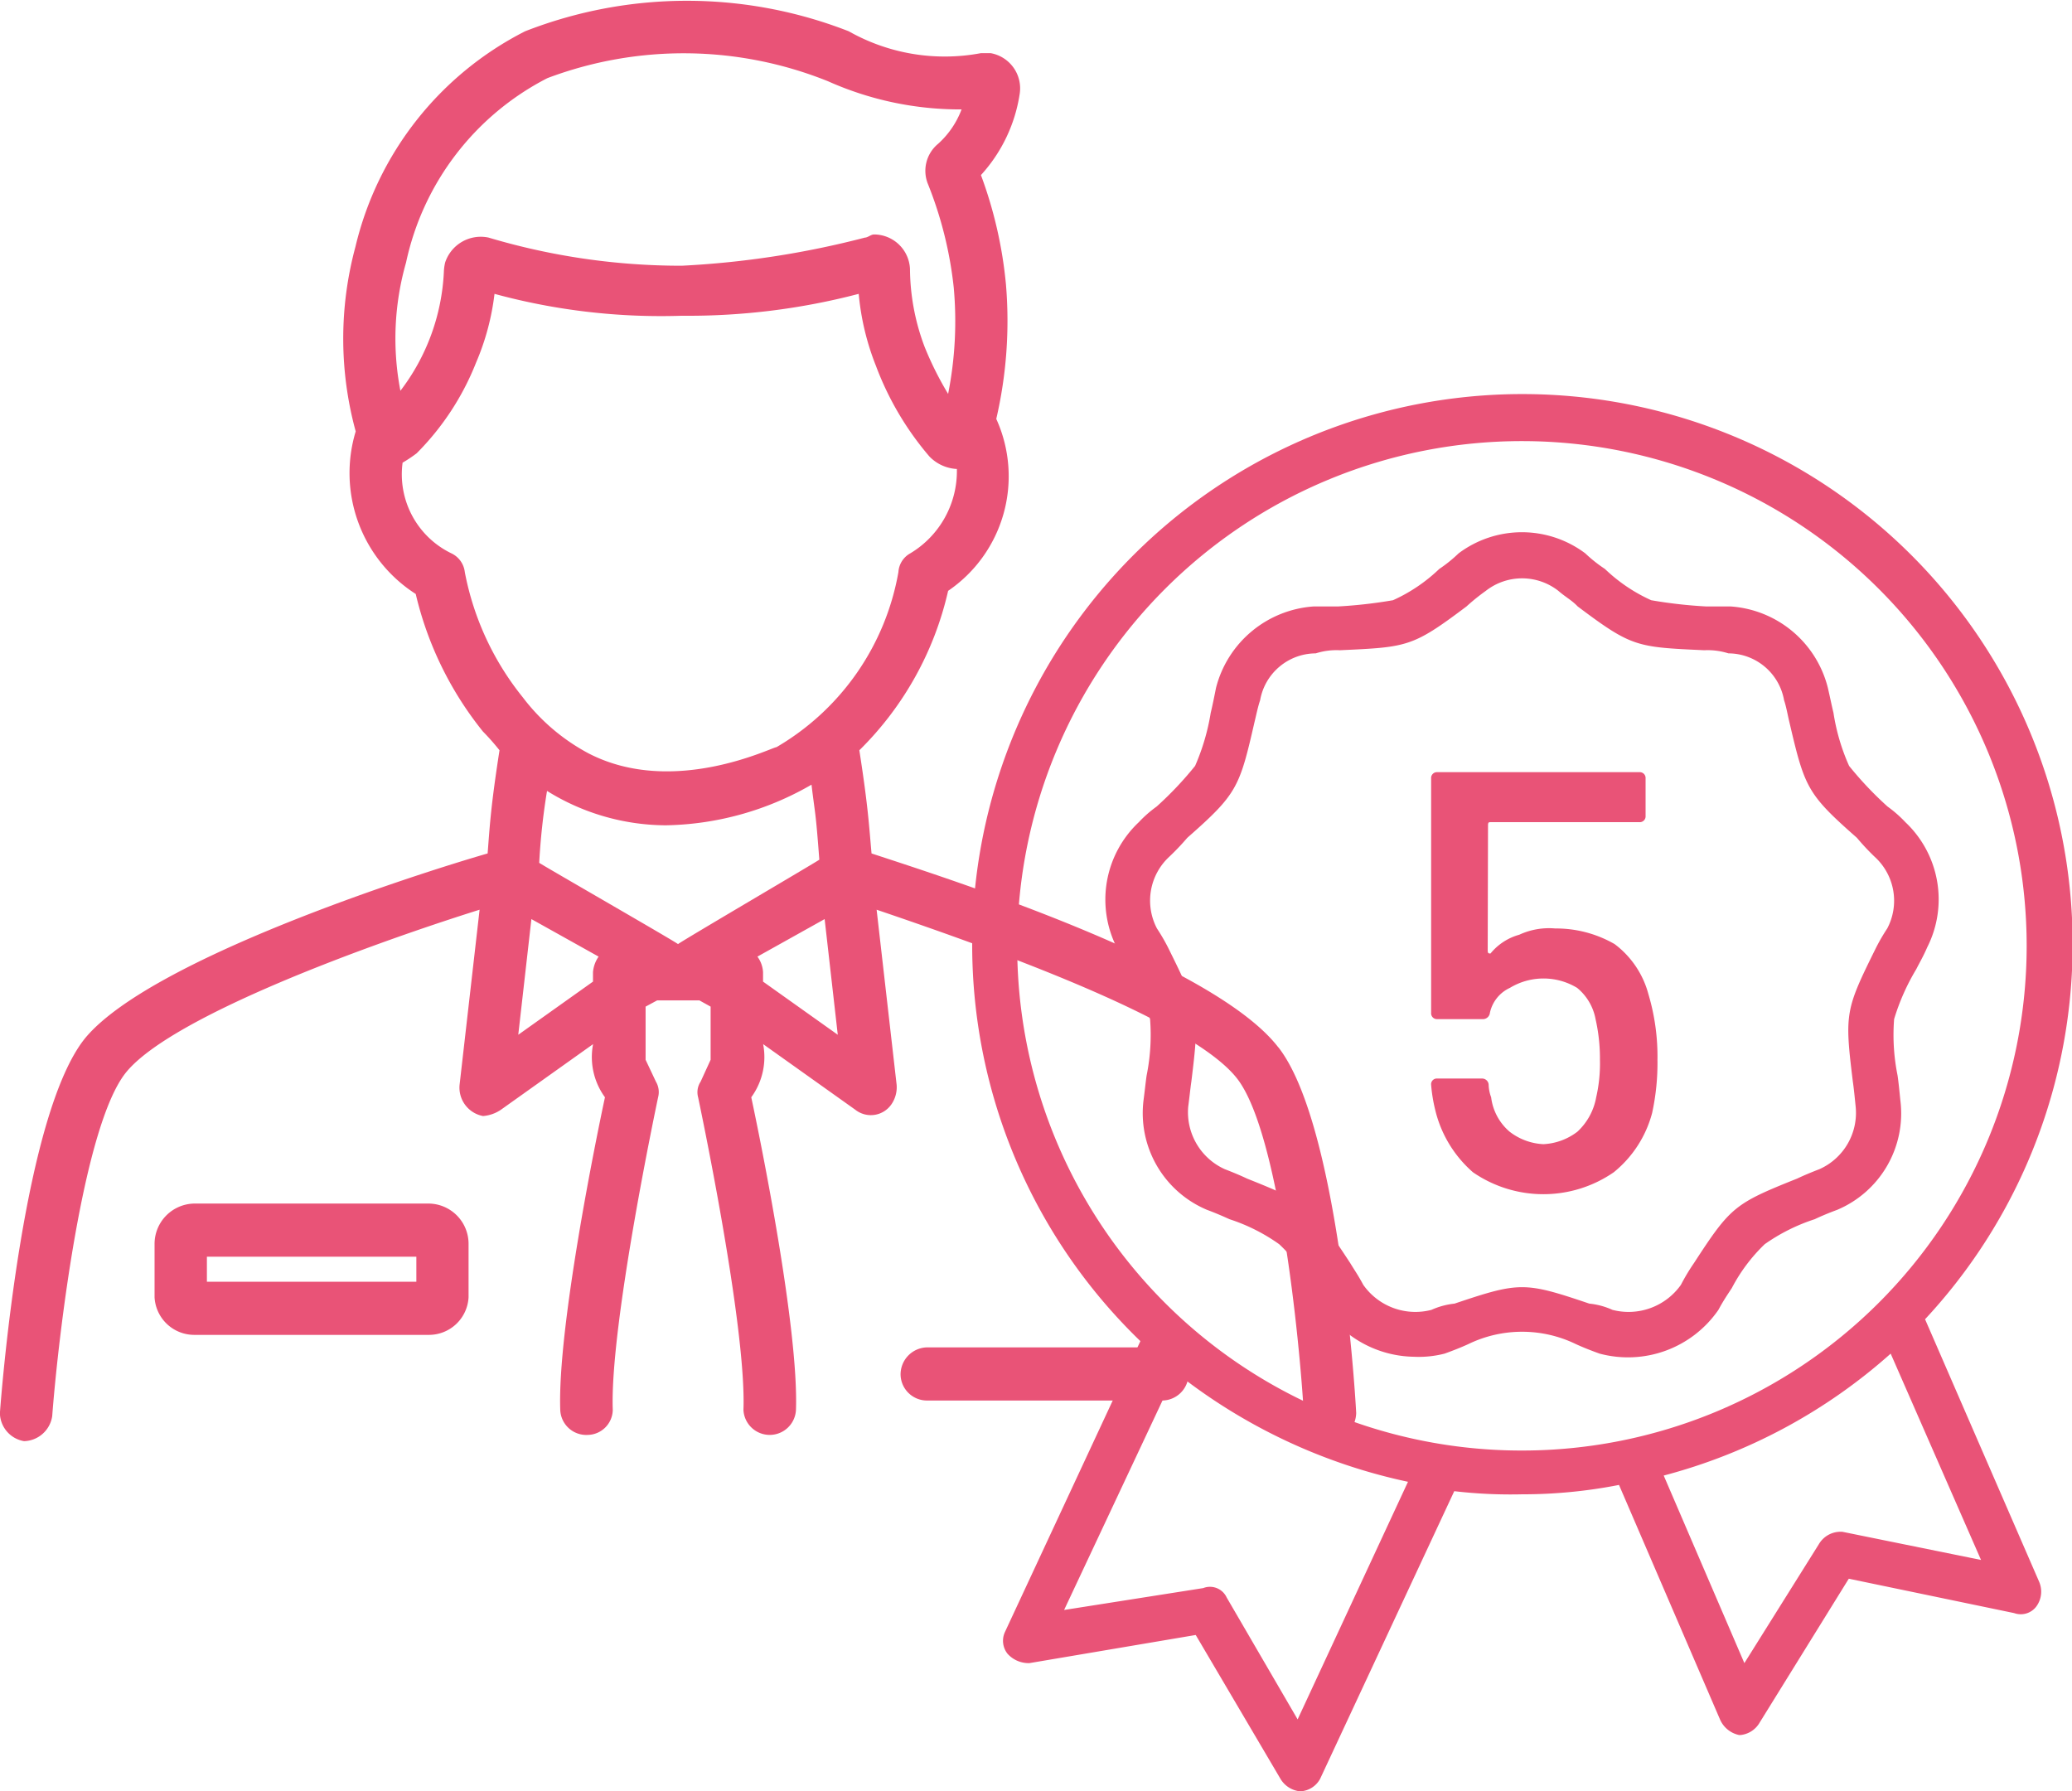
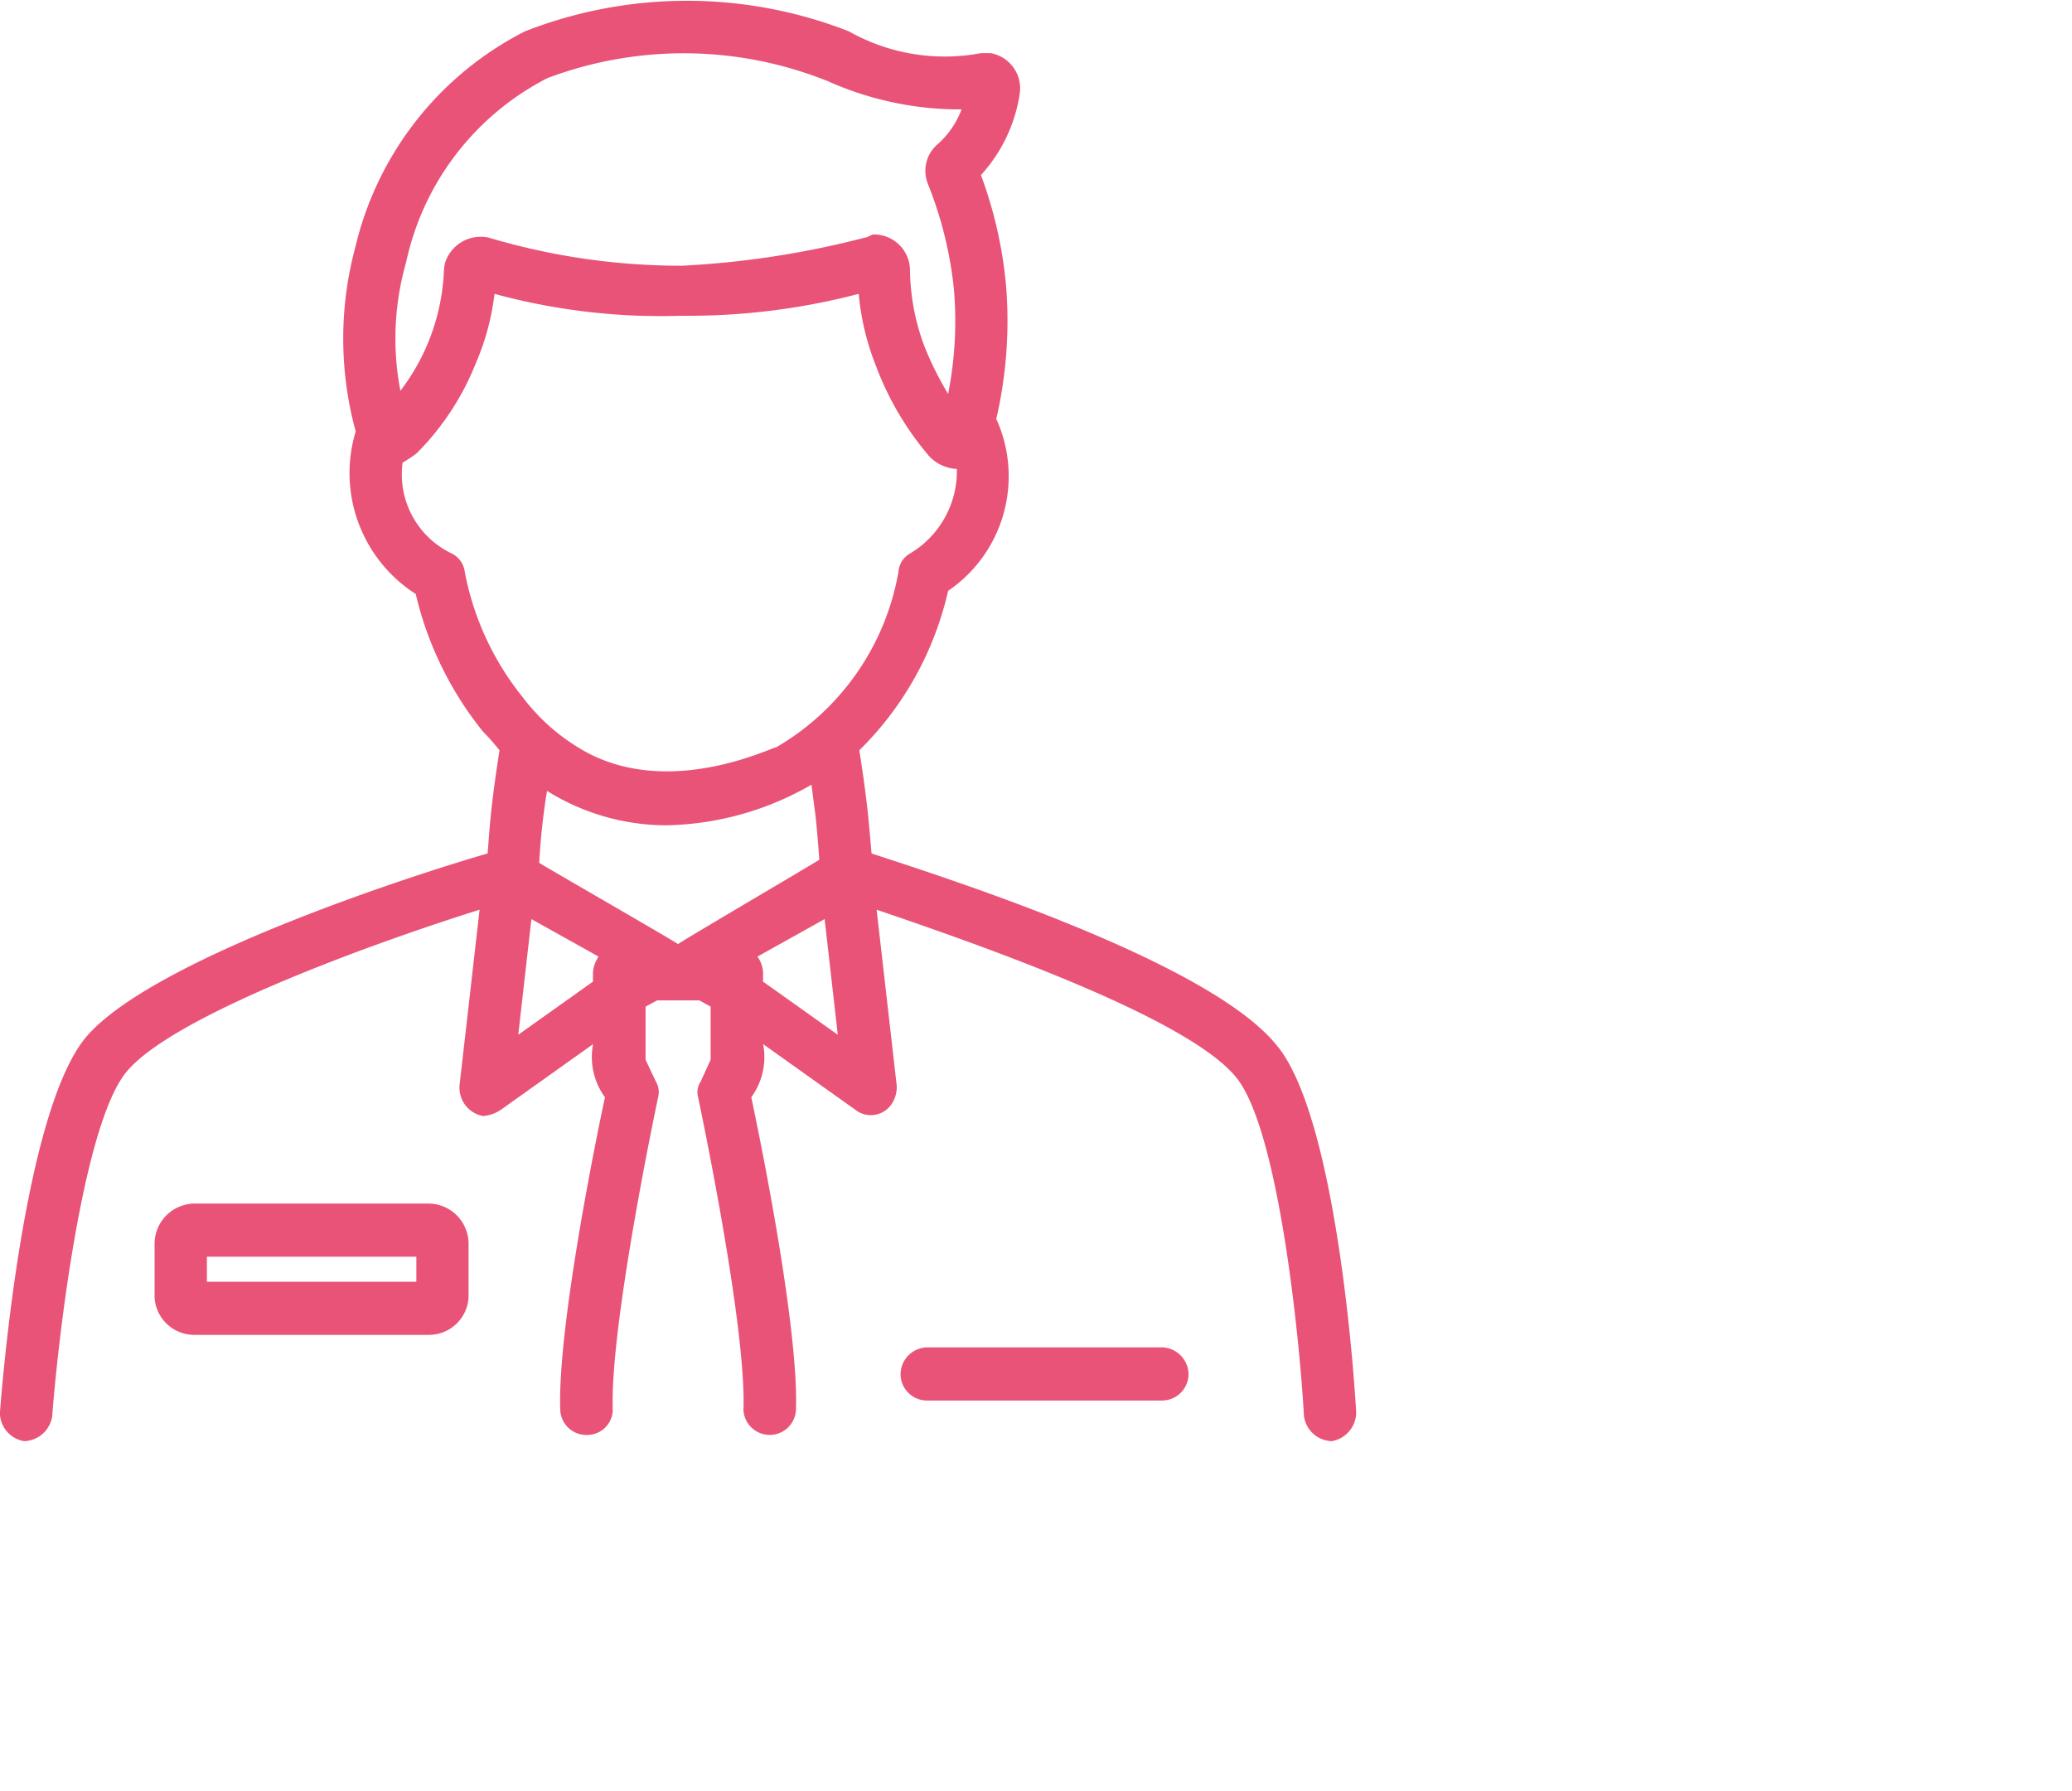
<svg xmlns="http://www.w3.org/2000/svg" id="learn_icon-03.svg" data-name="learn/icon-03.svg" width="66.278" height="57.3" viewBox="0 0 66.278 57.3">
  <defs>
    <style>
      .cls-1 {
        fill: #e95377;
        fill-rule: evenodd;
      }
    </style>
  </defs>
  <path id="シェイプ_832" data-name="シェイプ 832" class="cls-1" d="M1031.2,12107.5c-2.08-2.7-10.58-5.4-13.01-6.2-0.08-.9-0.11-1.5-0.39-3.3a10.378,10.378,0,0,0,2.84-5.1,4.434,4.434,0,0,0,1.54-5.5,13.887,13.887,0,0,0,.31-4.3,13.71,13.71,0,0,0-.8-3.5,4.946,4.946,0,0,0,1.24-2.6,1.144,1.144,0,0,0-.93-1.3h-0.31a6.241,6.241,0,0,1-4.23-.7,14.221,14.221,0,0,0-10.35,0,10.427,10.427,0,0,0-5.43,6.9,11.248,11.248,0,0,0,.01,5.9,4.592,4.592,0,0,0,1.92,5.2,11.033,11.033,0,0,0,2.15,4.4,7.365,7.365,0,0,1,.53.6c-0.28,1.8-.31,2.4-0.38,3.3-2.42.7-10.783,3.4-12.867,5.9-1.959,2.4-2.66,11-2.734,12a0.926,0.926,0,0,0,.773.9,0.937,0.937,0,0,0,.9-0.8c0.189-2.5.983-9.3,2.365-11,1.468-1.8,7.806-4.1,11.306-5.2l-0.64,5.6a0.925,0.925,0,0,0,.75,1,1.186,1.186,0,0,0,.57-0.2l2.95-2.1a2.182,2.182,0,0,0,.38,1.7c-0.3,1.4-1.52,7.4-1.43,10a0.833,0.833,0,0,0,.88.8,0.815,0.815,0,0,0,.8-0.8c-0.1-2.7,1.43-9.9,1.45-10a0.656,0.656,0,0,0-.07-0.5l-0.33-.7v-1.7l0.37-.2h1.35l0.36,0.2v1.7l-0.32.7a0.613,0.613,0,0,0-.08.5c0.02,0.1,1.55,7.3,1.45,10a0.841,0.841,0,0,0,1.68,0c0.09-2.6-1.13-8.6-1.43-10a2.182,2.182,0,0,0,.38-1.7l2.95,2.1a0.8,0.8,0,0,0,1.17-.2,0.963,0.963,0,0,0,.15-0.6l-0.64-5.6c3.53,1.2,10.05,3.5,11.53,5.4,1.33,1.7,2,8.3,2.14,10.8a0.925,0.925,0,0,0,.89.8,0.938,0.938,0,0,0,.78-0.9h0c-0.05-1-.61-9.3-2.49-11.7h0Zm-14.68-6c-0.14.1-4.4,2.6-4.52,2.7-0.12-.1-4.3-2.5-4.44-2.6a21.128,21.128,0,0,1,.25-2.3,7.249,7.249,0,0,0,3.8,1.1,9.619,9.619,0,0,0,4.66-1.3c0.12,1,.13.8,0.25,2.4h0Zm-13.22-19.1a8.666,8.666,0,0,1,4.52-5.9,12.358,12.358,0,0,1,8.98.1,10.352,10.352,0,0,0,4.27.9,2.809,2.809,0,0,1-.75,1.1,1.12,1.12,0,0,0-.32,1.3,12.465,12.465,0,0,1,.82,3.3,11.953,11.953,0,0,1-.18,3.4,10.494,10.494,0,0,1-.75-1.5,7.163,7.163,0,0,1-.47-2.5,1.154,1.154,0,0,0-1.15-1.1c-0.1,0-.2.1-0.29,0.1a28.935,28.935,0,0,1-5.86.9,21.542,21.542,0,0,1-6.18-.9,1.2,1.2,0,0,0-1.39.8,1.544,1.544,0,0,0-.04.3,6.775,6.775,0,0,1-1.39,3.8,8.84,8.84,0,0,1,.18-4.1h0Zm1.88,9.9a0.758,0.758,0,0,0-.43-0.6,2.806,2.806,0,0,1-1.56-2.9,4.389,4.389,0,0,0,.45-0.3h0a8.543,8.543,0,0,0,1.9-2.9,7.933,7.933,0,0,0,.59-2.2,20.287,20.287,0,0,0,6,.7,21.5,21.5,0,0,0,5.65-.7,8.235,8.235,0,0,0,.55,2.3,9.652,9.652,0,0,0,1.71,2.9,1.311,1.311,0,0,0,.85.4h0.03a3.068,3.068,0,0,1-1.49,2.7,0.735,0.735,0,0,0-.38.6,8.11,8.11,0,0,1-3.9,5.6c-0.14,0-3.3,1.6-6.01.2a6.431,6.431,0,0,1-2.11-1.8,9.066,9.066,0,0,1-1.85-4h0Zm1.71,14.8,0.42-3.7,2.15,1.2a1.016,1.016,0,0,0-.18.5v0.3Zm7.83-1.7v-0.3a0.927,0.927,0,0,0-.18-0.5l2.15-1.2,0.42,3.7Zm12.77,13.4h-7.53a0.845,0.845,0,0,1-.84-0.8,0.866,0.866,0,0,1,.84-0.9h7.53a0.872,0.872,0,0,1,.84.9A0.852,0.852,0,0,1,1027.49,12118.8Zm-23.44-2.1h-7.538a1.272,1.272,0,0,1-1.256-1.2v-1.7a1.291,1.291,0,0,1,1.256-1.3h7.538a1.288,1.288,0,0,1,1.25,1.3v1.7A1.269,1.269,0,0,1,1004.05,12116.7Zm-7.12-1.7h6.7v-0.8h-6.7v0.8Z" transform="translate(-990.312 -12074)" />
-   <path id="シェイプ_831" data-name="シェイプ 831" class="cls-1" d="M1051.89,12116.2a17.6,17.6,0,1,0-30.48-12,17.607,17.607,0,0,0,5.38,12.7l-4.33,9.3a0.667,0.667,0,0,0,.08.7,0.908,0.908,0,0,0,.7.3l5.32-.9,2.71,4.6a0.822,0.822,0,0,0,.62.4h0.03a0.76,0.76,0,0,0,.62-0.4l4.29-9.2a15.549,15.549,0,0,0,2.17.1,15.971,15.971,0,0,0,3.1-.3l3.23,7.5a0.858,0.858,0,0,0,.61.5h0.05a0.8,0.8,0,0,0,.61-0.4l2.85-4.6,5.29,1.1a0.623,0.623,0,0,0,.7-0.2,0.8,0.8,0,0,0,.1-0.8Zm-20.07,12.8-2.27-3.9a0.589,0.589,0,0,0-.75-0.3l-4.45.7,3.57-7.6a17.971,17.971,0,0,0,7.43,3.5Zm-8.97-24.8a16.145,16.145,0,1,1,16.15,16.2,16.132,16.132,0,0,1-16.15-16.2h0Zm26.4,18.8a0.805,0.805,0,0,0-.76.4l-2.38,3.8-2.58-6a17.653,17.653,0,0,0,7.26-3.9l2.89,6.6Zm1.85-13.8c-0.03-.3-0.06-0.6-0.09-0.8a6.537,6.537,0,0,1-.11-1.8,7.062,7.062,0,0,1,.71-1.6c0.1-.2.22-0.4,0.35-0.7a3.394,3.394,0,0,0-.7-4,3.9,3.9,0,0,0-.57-0.5,11.258,11.258,0,0,1-1.23-1.3,6.582,6.582,0,0,1-.5-1.7c-0.05-.2-0.11-0.5-0.18-0.8a3.449,3.449,0,0,0-3.1-2.6h-0.78a15.007,15.007,0,0,1-1.77-.2,5.259,5.259,0,0,1-1.48-1,4.532,4.532,0,0,1-.63-0.5,3.375,3.375,0,0,0-4.05,0,4.519,4.519,0,0,1-.62.5,5.259,5.259,0,0,1-1.48,1,15.3,15.3,0,0,1-1.77.2h-0.78a3.472,3.472,0,0,0-3.11,2.6c-0.06.3-.12,0.6-0.17,0.8a7.023,7.023,0,0,1-.5,1.7,11.258,11.258,0,0,1-1.23,1.3,3.9,3.9,0,0,0-.57.5,3.4,3.4,0,0,0-.71,4,7.33,7.33,0,0,0,.36.7,7.577,7.577,0,0,1,.71,1.6,6.537,6.537,0,0,1-.11,1.8c-0.03.2-.06,0.5-0.1,0.8a3.355,3.355,0,0,0,2.03,3.5c0.27,0.1.5,0.2,0.72,0.3a5.852,5.852,0,0,1,1.59.8,5.168,5.168,0,0,1,1.06,1.4,6.432,6.432,0,0,1,.42.7,3.525,3.525,0,0,0,2.82,1.5,3.336,3.336,0,0,0,.99-0.1q0.42-.15.75-0.3a3.941,3.941,0,0,1,3.46,0q0.33,0.15.75,0.3a3.514,3.514,0,0,0,3.8-1.4c0.16-.3.3-0.5,0.43-0.7a5.431,5.431,0,0,1,1.05-1.4,5.962,5.962,0,0,1,1.6-.8q0.315-.15.72-0.3a3.347,3.347,0,0,0,2.02-3.5h0Zm-0.77-4.9c-0.99,2-1.02,2.1-.75,4.3,0.03,0.2.06,0.5,0.09,0.8a1.973,1.973,0,0,1-1.16,2c-0.26.1-.5,0.2-0.71,0.3-2,.8-2.13.9-3.3,2.7a6.432,6.432,0,0,0-.42.7,2.052,2.052,0,0,1-2.19.8,2.349,2.349,0,0,0-.74-0.2c-2.07-.7-2.23-0.7-4.31,0a2.421,2.421,0,0,0-.74.2,2.037,2.037,0,0,1-2.18-.8c-0.16-.3-0.3-0.5-0.42-0.7-1.18-1.8-1.3-1.9-3.3-2.7-0.21-.1-0.45-0.2-0.71-0.3a2,2,0,0,1-1.17-2c0.04-.3.07-0.6,0.1-0.8,0.27-2.2.24-2.3-.75-4.3a6.21,6.21,0,0,0-.35-0.6,1.914,1.914,0,0,1,.4-2.3,7.873,7.873,0,0,0,.57-0.6c1.59-1.4,1.67-1.6,2.15-3.7,0.05-.2.11-0.5,0.18-0.7a1.814,1.814,0,0,1,1.78-1.5,2.177,2.177,0,0,1,.77-0.1c2.17-.1,2.32-0.1,4.05-1.4a6.734,6.734,0,0,1,.62-0.5,1.882,1.882,0,0,1,2.32,0c0.23,0.2.43,0.3,0.62,0.5,1.73,1.3,1.88,1.3,4.05,1.4a2.2,2.2,0,0,1,.77.1,1.814,1.814,0,0,1,1.78,1.5c0.07,0.2.12,0.5,0.17,0.7,0.49,2.1.57,2.3,2.16,3.7a7.679,7.679,0,0,0,.56.6,1.9,1.9,0,0,1,.41,2.3,6.21,6.21,0,0,0-.35.6h0Z" transform="translate(-990.312 -12074)" />
-   <path id="_5" data-name="5" class="cls-1" d="M1043.04,12105.8a2.947,2.947,0,0,0-1.08-1.6,3.745,3.745,0,0,0-1.9-.5,2.266,2.266,0,0,0-1.15.2,1.809,1.809,0,0,0-.92.6c-0.06,0-.09,0-0.09-0.1l0.01-4c0-.1.03-0.1,0.08-0.1h4.77a0.186,0.186,0,0,0,.19-0.2v-1.2a0.186,0.186,0,0,0-.19-0.2h-6.48a0.186,0.186,0,0,0-.19.2v7.5a0.186,0.186,0,0,0,.19.2h1.48a0.225,0.225,0,0,0,.21-0.2,1.144,1.144,0,0,1,.64-0.8,2.076,2.076,0,0,1,2.15,0,1.689,1.689,0,0,1,.59,1,5.692,5.692,0,0,1,.14,1.3,4.823,4.823,0,0,1-.12,1.2,1.975,1.975,0,0,1-.6,1.1,1.945,1.945,0,0,1-1.09.4,1.913,1.913,0,0,1-1.08-.4,1.72,1.72,0,0,1-.59-1.1,1.24,1.24,0,0,1-.08-0.4,0.209,0.209,0,0,0-.21-0.2h-1.46a0.182,0.182,0,0,0-.17.2h0a5.028,5.028,0,0,0,.13.8,3.815,3.815,0,0,0,1.21,2,3.966,3.966,0,0,0,4.5,0,3.632,3.632,0,0,0,1.23-1.9,7.5,7.5,0,0,0,.17-1.7,6.964,6.964,0,0,0-.29-2.1h0Z" transform="translate(-990.312 -12074)" />
</svg>